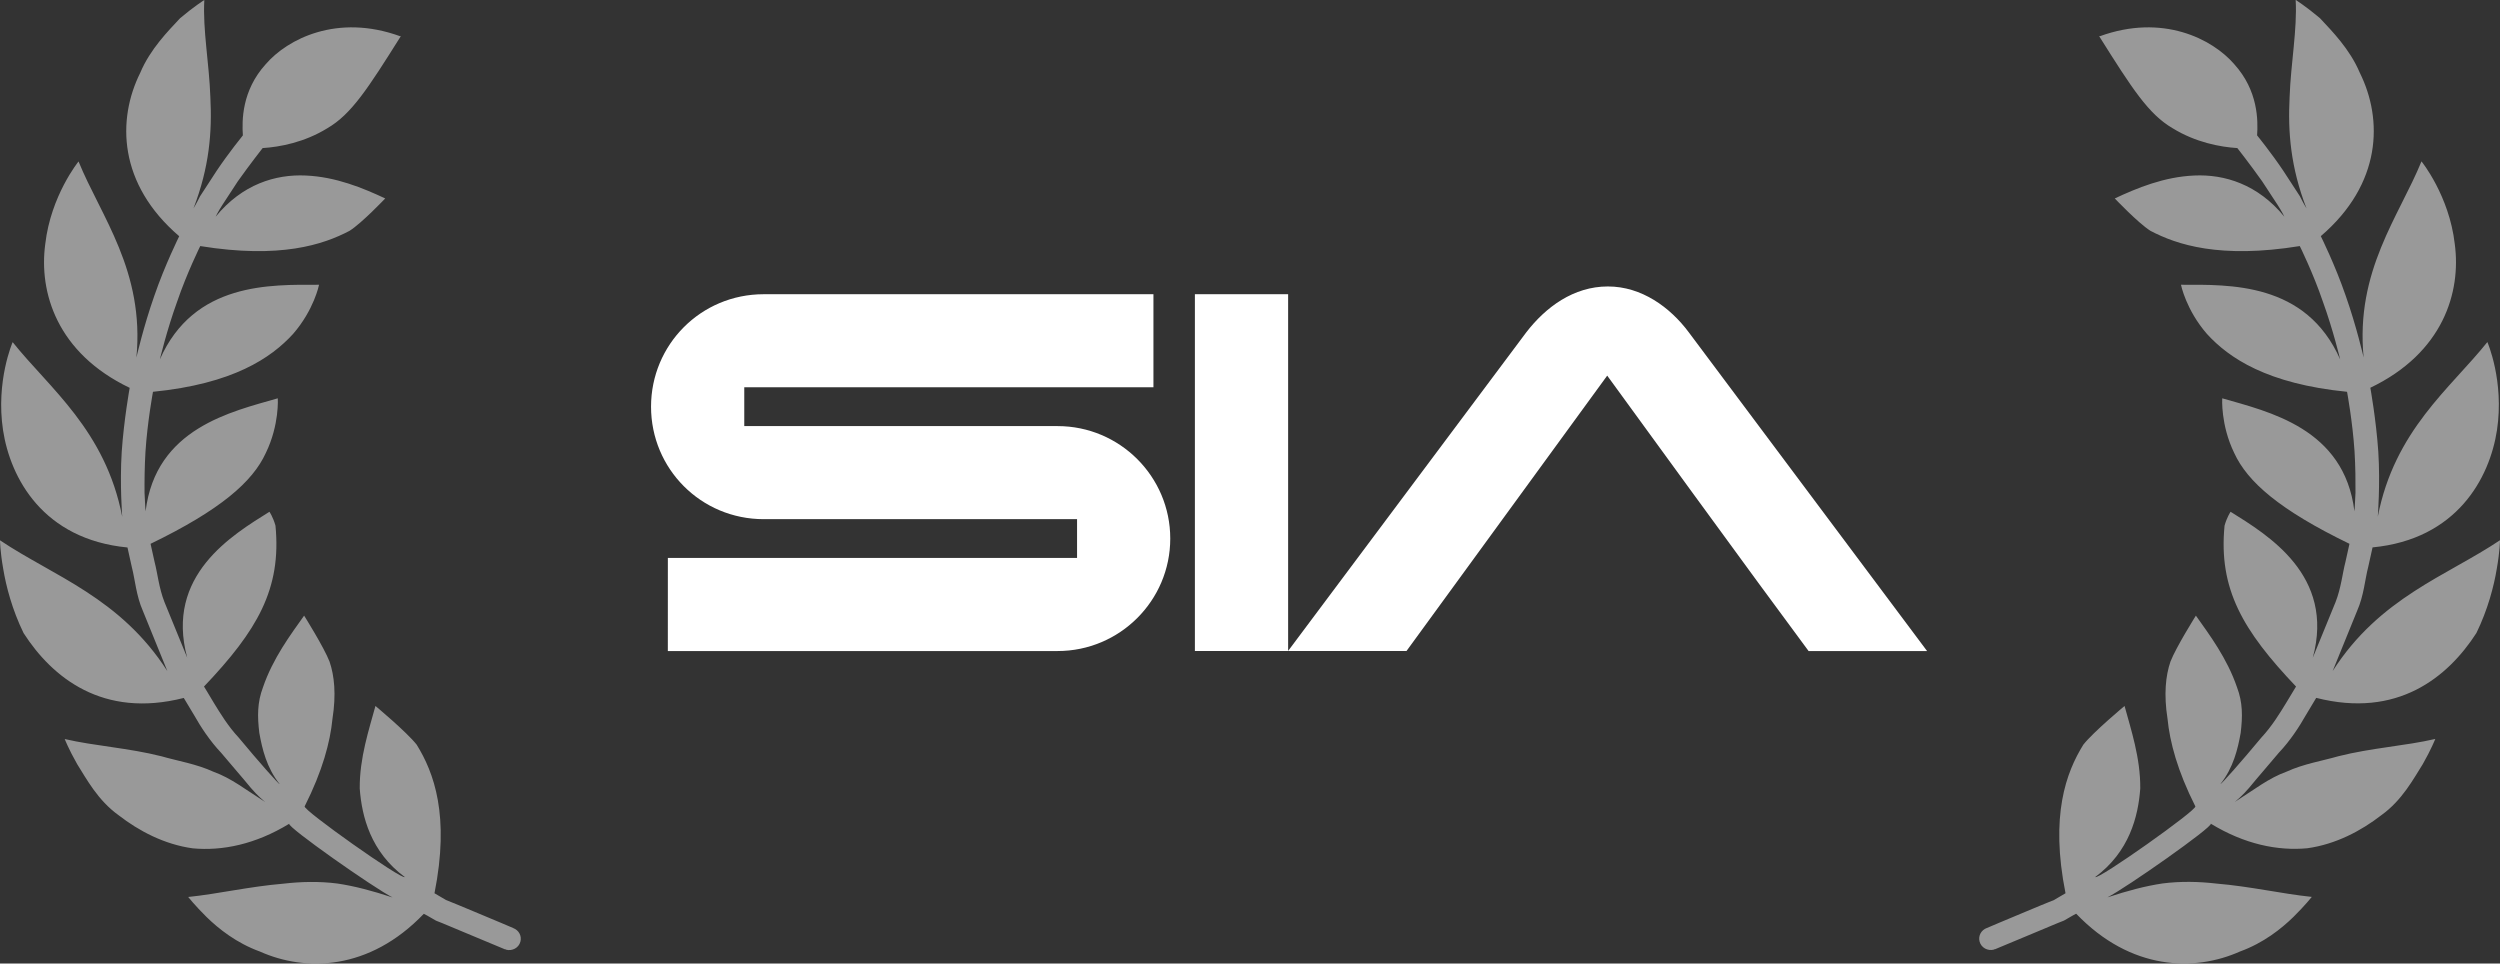
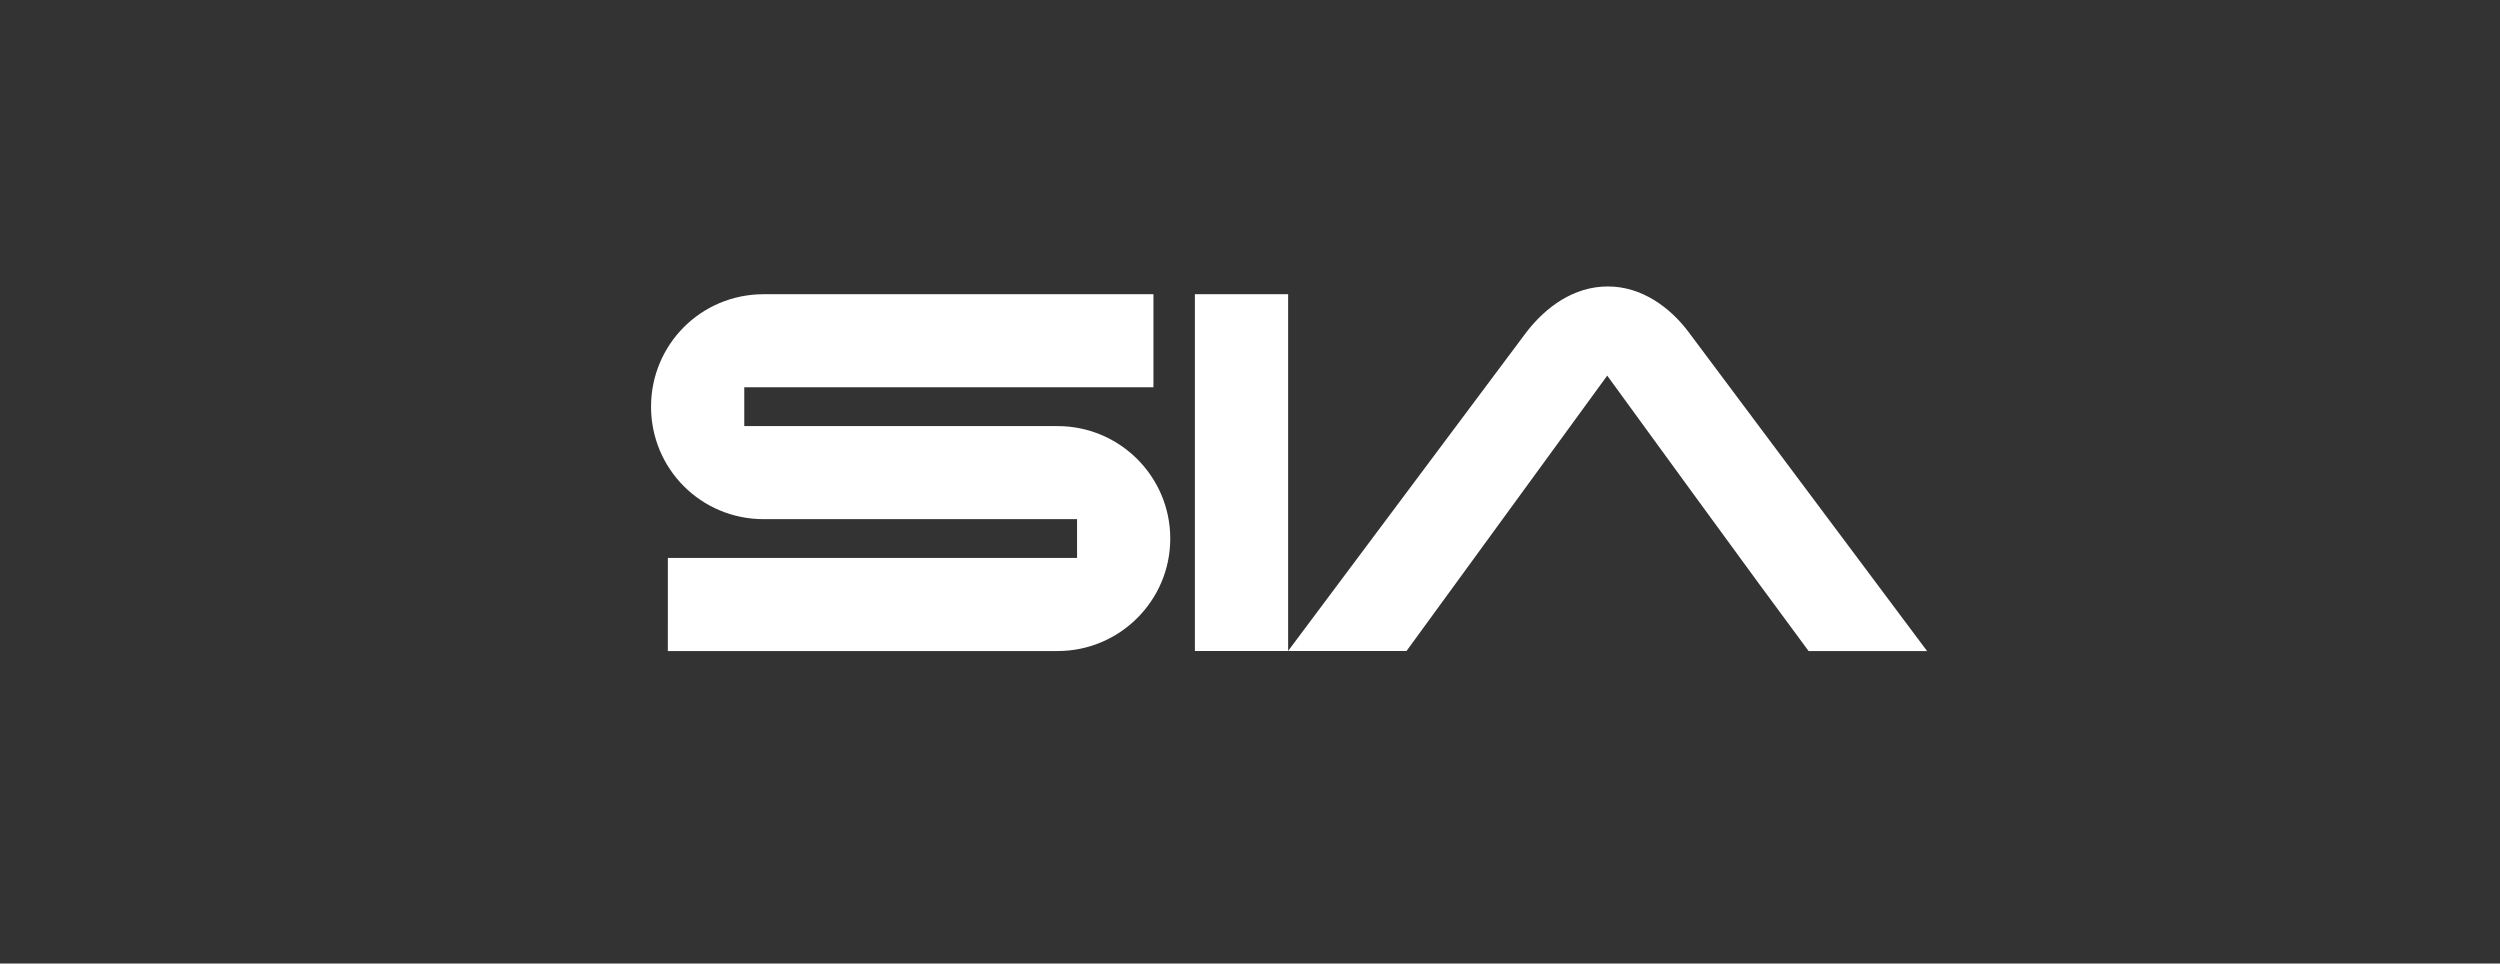
<svg xmlns="http://www.w3.org/2000/svg" fill="none" viewBox="0 0 96 37">
  <rect x="0" y="0" width="96" height="37" fill="#333333" stroke="none" />
  <defs />
  <path fill="#fff" d="M61.743 11c-1.319 0-2.388.794-3.135 1.763l-9.144 12.233V11.298l-3.58-.001v13.701h8.126l7.707-10.574 3.181 4.369 2.612 3.575L69.45 25H74l-9.149-12.237c-.721-.968-1.815-1.763-3.107-1.763V11zm-32.417.298c-2.412 0-4.326 1.936-4.326 4.319 0 2.383 1.914 4.319 4.326 4.319h12.033v1.489H25.646l-.001 3.575h14.966c2.387 0 4.327-1.936 4.327-4.319 0-2.383-1.94-4.319-4.327-4.319H28.58l-0-1.49h15.712v-3.575H29.325h.001z" />
  <g fill="#fff" opacity=".5">
-     <path d="M19.708 35.637s-.764-.327-1.526-.642c-.378-.157-.761-.319-1.054-.434-.26-.154-.444-.26-.444-.26.595-2.985-.022-4.636-.684-5.706-.391-.494-1.583-1.486-1.583-1.486-.241.888-.614 1.995-.603 3.169.079 1.083.422 2.431 1.73 3.4-.096.129-3.946-2.596-3.845-2.715.689-1.366.981-2.473 1.068-3.364.147-.938.072-1.653-.113-2.194-.214-.552-.976-1.765-.976-1.765-.52.734-1.199 1.637-1.58 2.754-.22.58-.217 1.119-.14 1.75.109.612.279 1.336.781 1.966-.027.018-.816-.872-1.571-1.783-.415-.443-.719-.951-.95-1.326-.231-.391-.385-.638-.385-.638 2.041-2.147 2.981-3.741 2.745-6.178-.094-.335-.232-.533-.232-.533-1.423.89-4.017 2.439-3.156 5.606 0 0-.44-1.073-.875-2.139-.212-.538-.269-1.121-.377-1.53-.095-.425-.157-.707-.157-.707 2.677-1.296 3.92-2.378 4.427-3.49.525-1.08.459-2.097.459-2.097-1.775.514-4.689 1.144-5.076 4.34 0 0-.027-.286-.041-.712-.004-.423.001-1.003.036-1.583.075-1.151.288-2.295.288-2.295 3.072-.306 4.535-1.297 5.379-2.221.809-.93.998-1.889.998-1.889-1.853-.002-4.8-.11-6.113 2.867 0 0 .266-1.121.663-2.216.375-1.102.888-2.137.888-2.137 3.071.497 4.721-.053 5.735-.586.481-.306 1.368-1.243 1.368-1.243-.846-.396-1.895-.832-3.058-.88-1.149-.052-2.431.331-3.454 1.583 0 0 .086-.186.255-.447.163-.249.38-.581.596-.912.467-.658.954-1.278.954-1.278.66-.04 1.607-.22 2.484-.761.926-.538 1.56-1.528 2.808-3.513.002-.009.009-.015.014-.014l-.009-.002.005-.02-.023.015c-2.409-.876-4.324.103-5.162 1.076-.921 1.019-.913 2.164-.876 2.732 0 0-.537.66-1.004 1.356-.232.354-.463.716-.64.983-.141.284-.253.466-.253.466.611-1.583.718-2.934.649-4.269C8.033 2.424 7.782 1.148 7.846 0c0 0-.389.243-.93.699-.457.491-1.147 1.183-1.531 2.097C4.49 4.595 4.54 7.066 6.882 9.071c0 0-.551 1.108-.955 2.286-.414 1.172-.69 2.376-.69 2.376.323-3.326-1.365-5.428-2.221-7.533 0 0-1.065 1.311-1.278 3.172-.249 1.85.445 4.181 3.242 5.521 0 0-.222 1.225-.306 2.46-.078 1.242.02 2.493.02 2.493C4.052 16.525 1.902 14.913.486 13.138c0 0-.654 1.494-.369 3.383.282 1.844 1.54 4.19 4.778 4.502 0 0 .067.31.169.762.121.459.164 1.087.421 1.669.472 1.161.942 2.317.942 2.317C4.616 22.945 2.05 22.124 0 20.748c0 0 .005.429.123 1.092.108.666.346 1.577.783 2.471C2.005 26.017 3.946 27.595 7.057 26.801c0 0 .166.276.411.685.233.413.585.959 1.028 1.426.409.489.836.974 1.135 1.341.27.318.502.501.556.547-.732-.461-1.303-.919-1.991-1.165-.649-.299-1.392-.419-1.993-.593-1.273-.322-2.57-.396-3.718-.663 0 0 .153.392.478.963.353.558.79 1.389 1.593 1.964.78.604 1.75 1.117 2.843 1.27 1.14.106 2.409-.153 3.707-.944-.093.118 3.245 2.463 3.971 2.831-.779-.257-1.459-.437-2.122-.536-.698-.089-1.398-.072-2.071.006-1.303.109-2.512.393-3.657.511 0 0 .254.322.706.77.461.45 1.148.999 2.05 1.326 1.739.778 4.19.743 6.292-1.451 0 0 .193.098.468.264.293.111.686.286 1.081.447.793.331 1.579.659 1.579.659l.003-.011c.012.003.024.019.029.02.232.061.484-.068.548-.306.061-.223-.061-.444-.276-.524zM76.292 35.637s.764-.327 1.526-.642c.378-.157.761-.319 1.054-.434.26-.154.444-.26.444-.26-.595-2.985.022-4.636.684-5.706.391-.494 1.583-1.486 1.583-1.486.241.888.614 1.995.603 3.169-.079 1.083-.422 2.431-1.73 3.4.096.129 3.946-2.596 3.845-2.715-.689-1.366-.981-2.473-1.068-3.364-.147-.938-.072-1.653.113-2.194.214-.552.976-1.765.976-1.765.52.734 1.199 1.637 1.58 2.754.22.58.217 1.119.14 1.75-.109.612-.279 1.336-.78 1.966.027.018.816-.872 1.571-1.783.415-.443.719-.951.95-1.326.232-.391.385-.638.385-.638-2.041-2.147-2.981-3.741-2.745-6.178.094-.335.232-.533.232-.533 1.423.89 4.017 2.439 3.156 5.606 0 0 .44-1.073.875-2.139.212-.538.269-1.121.377-1.53.095-.425.157-.707.157-.707-2.676-1.296-3.92-2.378-4.427-3.49-.525-1.08-.459-2.097-.459-2.097 1.775.514 4.689 1.144 5.076 4.34 0 0 .027-.286.041-.712.004-.423-.001-1.003-.036-1.583-.075-1.151-.288-2.295-.288-2.295-3.072-.306-4.535-1.297-5.379-2.221-.809-.93-.998-1.889-.998-1.889 1.853-.002 4.8-.11 6.113 2.867 0 0-.266-1.121-.663-2.216-.375-1.102-.888-2.137-.888-2.137-3.071.497-4.721-.053-5.736-.586-.481-.306-1.368-1.243-1.368-1.243.846-.396 1.895-.832 3.058-.88 1.149-.052 2.431.331 3.454 1.583 0 0-.086-.186-.255-.447-.163-.249-.38-.581-.597-.912-.467-.658-.954-1.278-.954-1.278-.66-.04-1.607-.22-2.484-.761-.926-.538-1.56-1.528-2.808-3.513-.002-.009-.009-.015-.014-.014l.009-.002-.005-.02.023.015c2.409-.876 4.324.103 5.162 1.076.921 1.019.913 2.164.876 2.732 0 0 .537.66 1.004 1.356.232.354.463.716.64.983.141.284.253.466.253.466-.611-1.583-.718-2.934-.649-4.269.046-1.314.296-2.59.233-3.738 0 0 .389.243.93.699.457.491 1.147 1.183 1.532 2.097.895 1.799.845 4.27-1.497 6.275 0 0 .551 1.108.955 2.286.414 1.172.69 2.376.69 2.376-.323-3.326 1.365-5.428 2.221-7.533 0 0 1.065 1.311 1.278 3.172.249 1.85-.445 4.181-3.242 5.521 0 0 .222 1.225.306 2.46.078 1.242-.02 2.493-.02 2.493.642-3.321 2.792-4.933 4.208-6.708 0 0 .654 1.494.369 3.383-.282 1.844-1.54 4.19-4.778 4.502 0 0-.067.31-.169.762-.121.459-.164 1.087-.421 1.669-.472 1.161-.942 2.317-.942 2.317 1.81-2.827 4.376-3.648 6.426-5.023 0 0-.005.429-.123 1.092-.108.666-.346 1.577-.783 2.471-1.099 1.706-3.04 3.284-6.151 2.49 0 0-.167.276-.411.685-.233.413-.585.959-1.028 1.426-.409.489-.836.974-1.135 1.341-.27.318-.502.501-.556.547.732-.461 1.303-.919 1.991-1.165.649-.299 1.392-.419 1.993-.593 1.273-.322 2.57-.396 3.718-.663 0 0-.153.392-.478.963-.353.558-.79 1.389-1.593 1.964-.78.604-1.75 1.117-2.843 1.27-1.14.106-2.409-.153-3.707-.944.093.118-3.245 2.463-3.971 2.831.779-.257 1.459-.437 2.122-.536.698-.089 1.398-.072 2.071.006 1.303.109 2.512.393 3.657.511 0 0-.254.322-.706.77-.461.45-1.148.999-2.05 1.326-1.738.778-4.19.743-6.292-1.451 0 0-.193.098-.468.264-.293.111-.686.286-1.081.447-.793.331-1.579.659-1.579.659l-.003-.011c-.012.003-.024.019-.029.02-.232.061-.484-.068-.548-.306-.061-.223.061-.444.276-.524z" />
-   </g>
+     </g>
</svg>